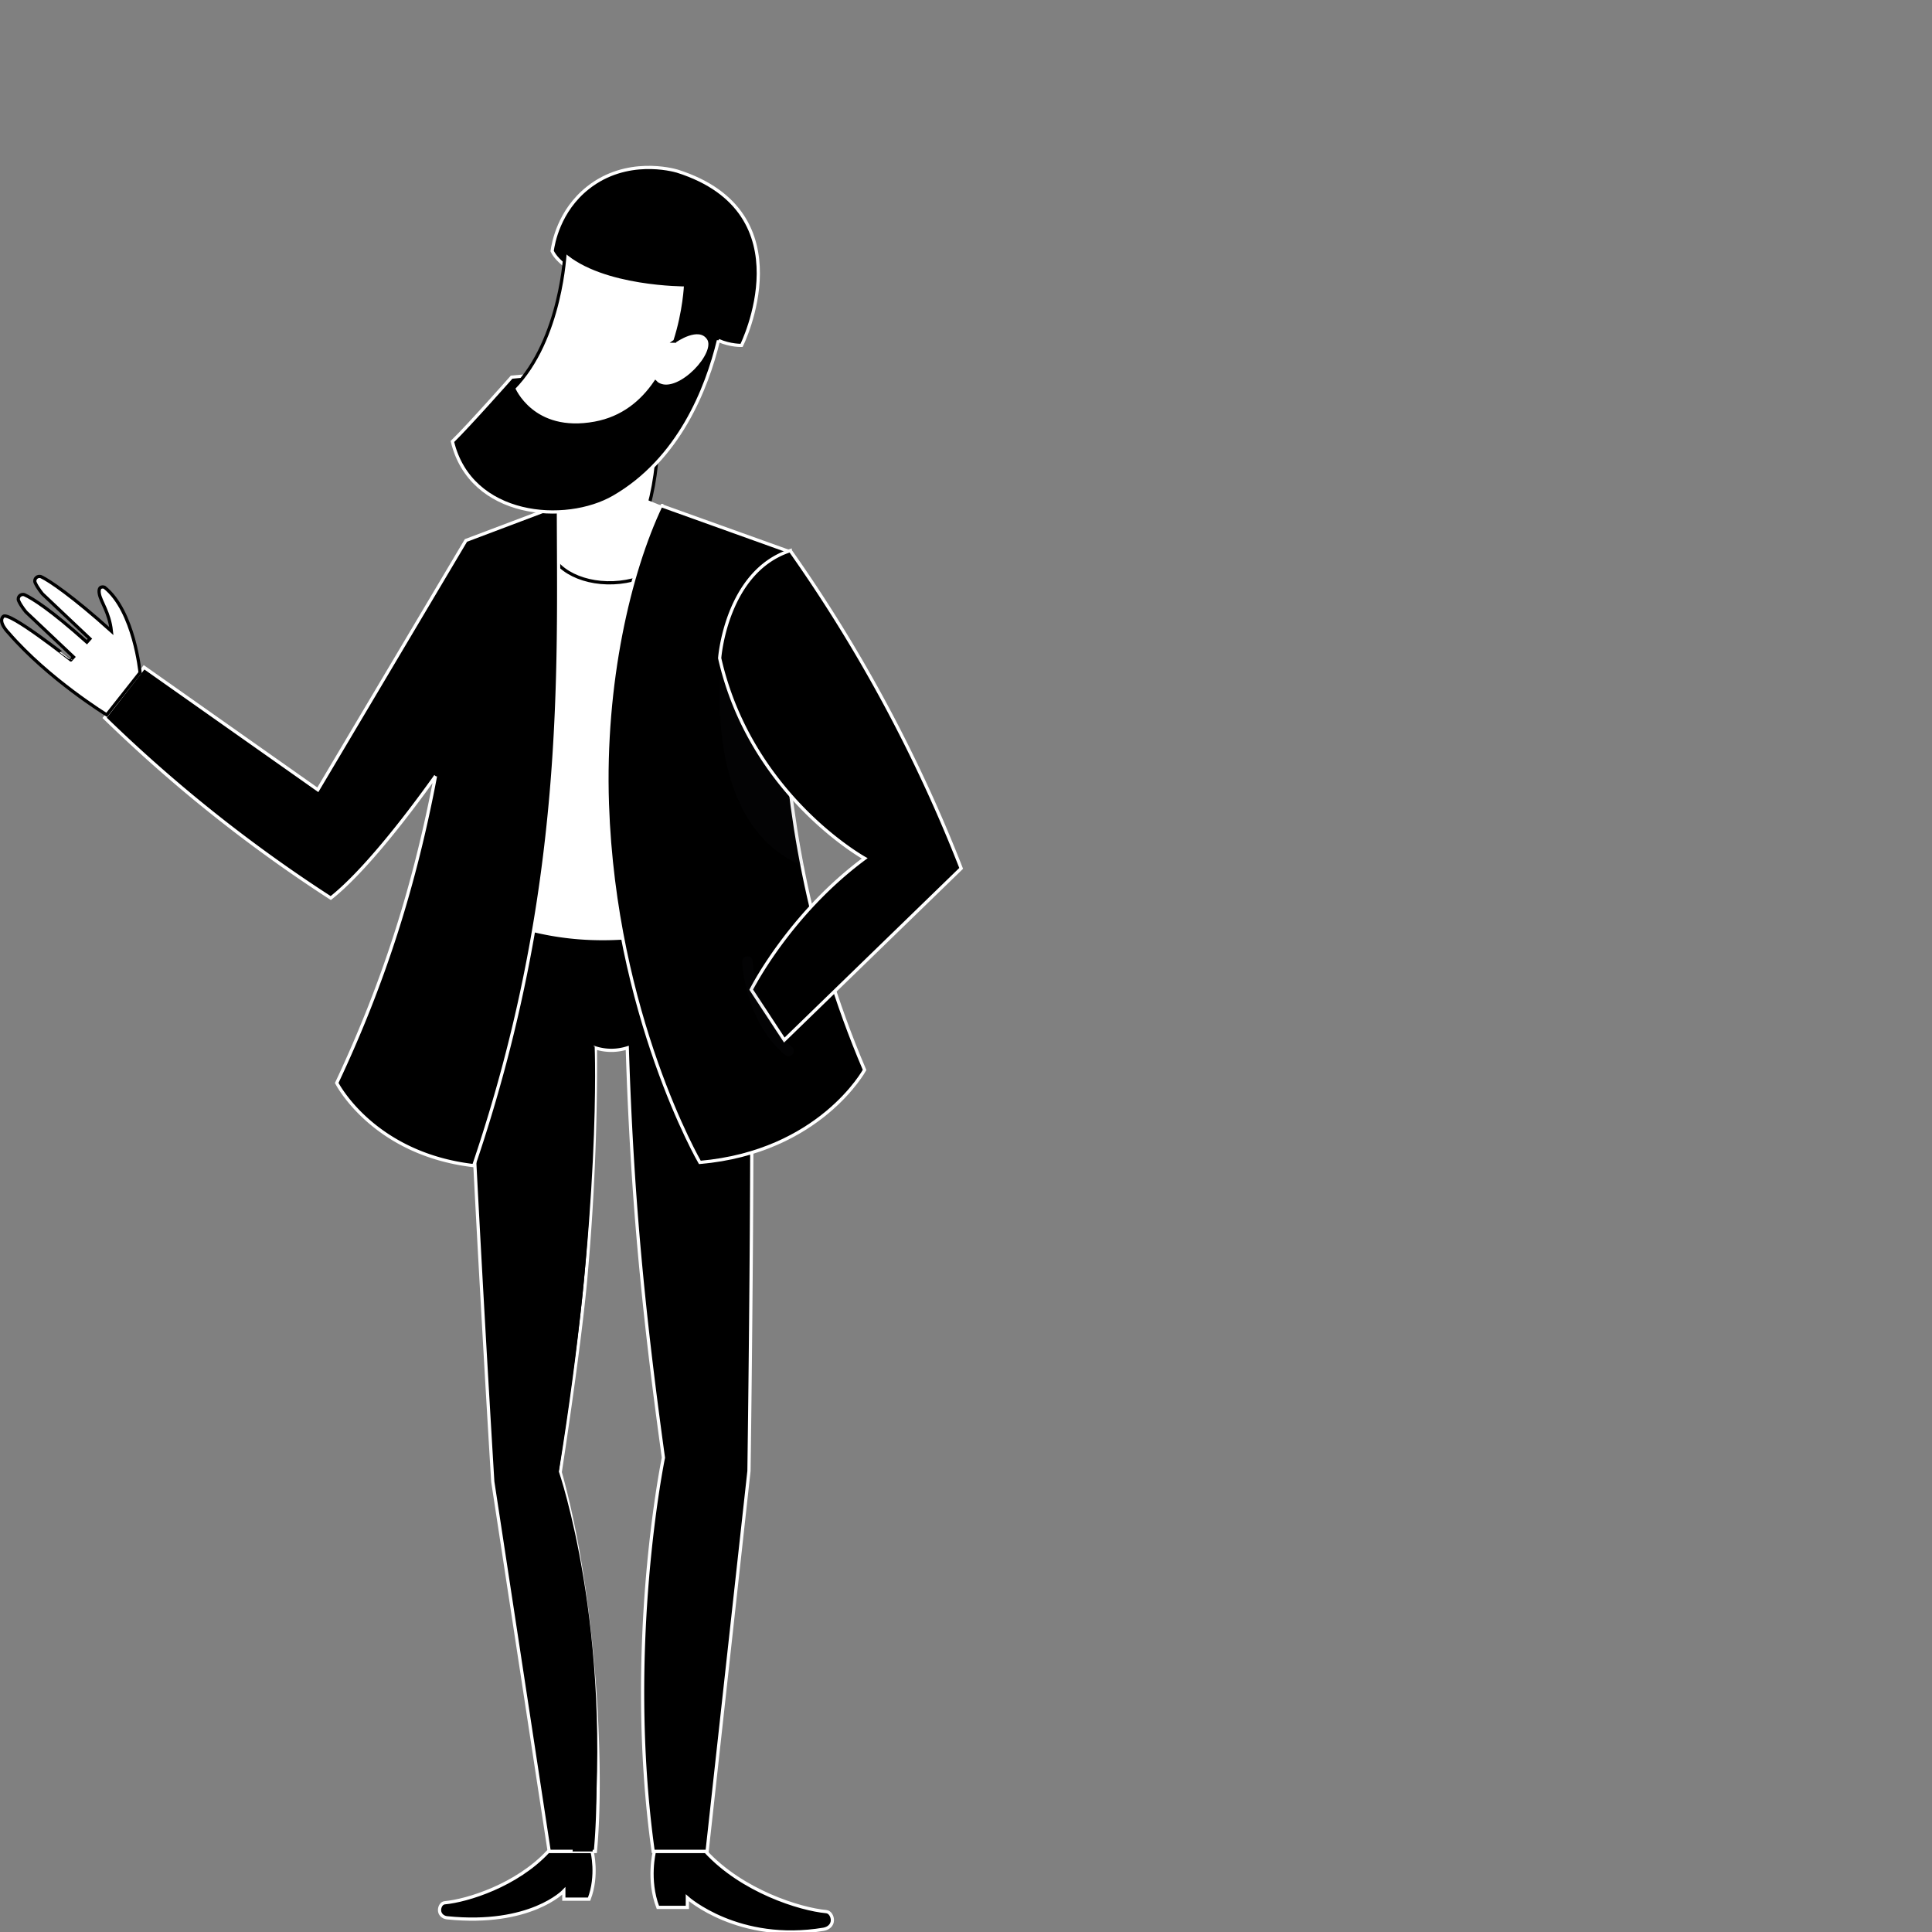
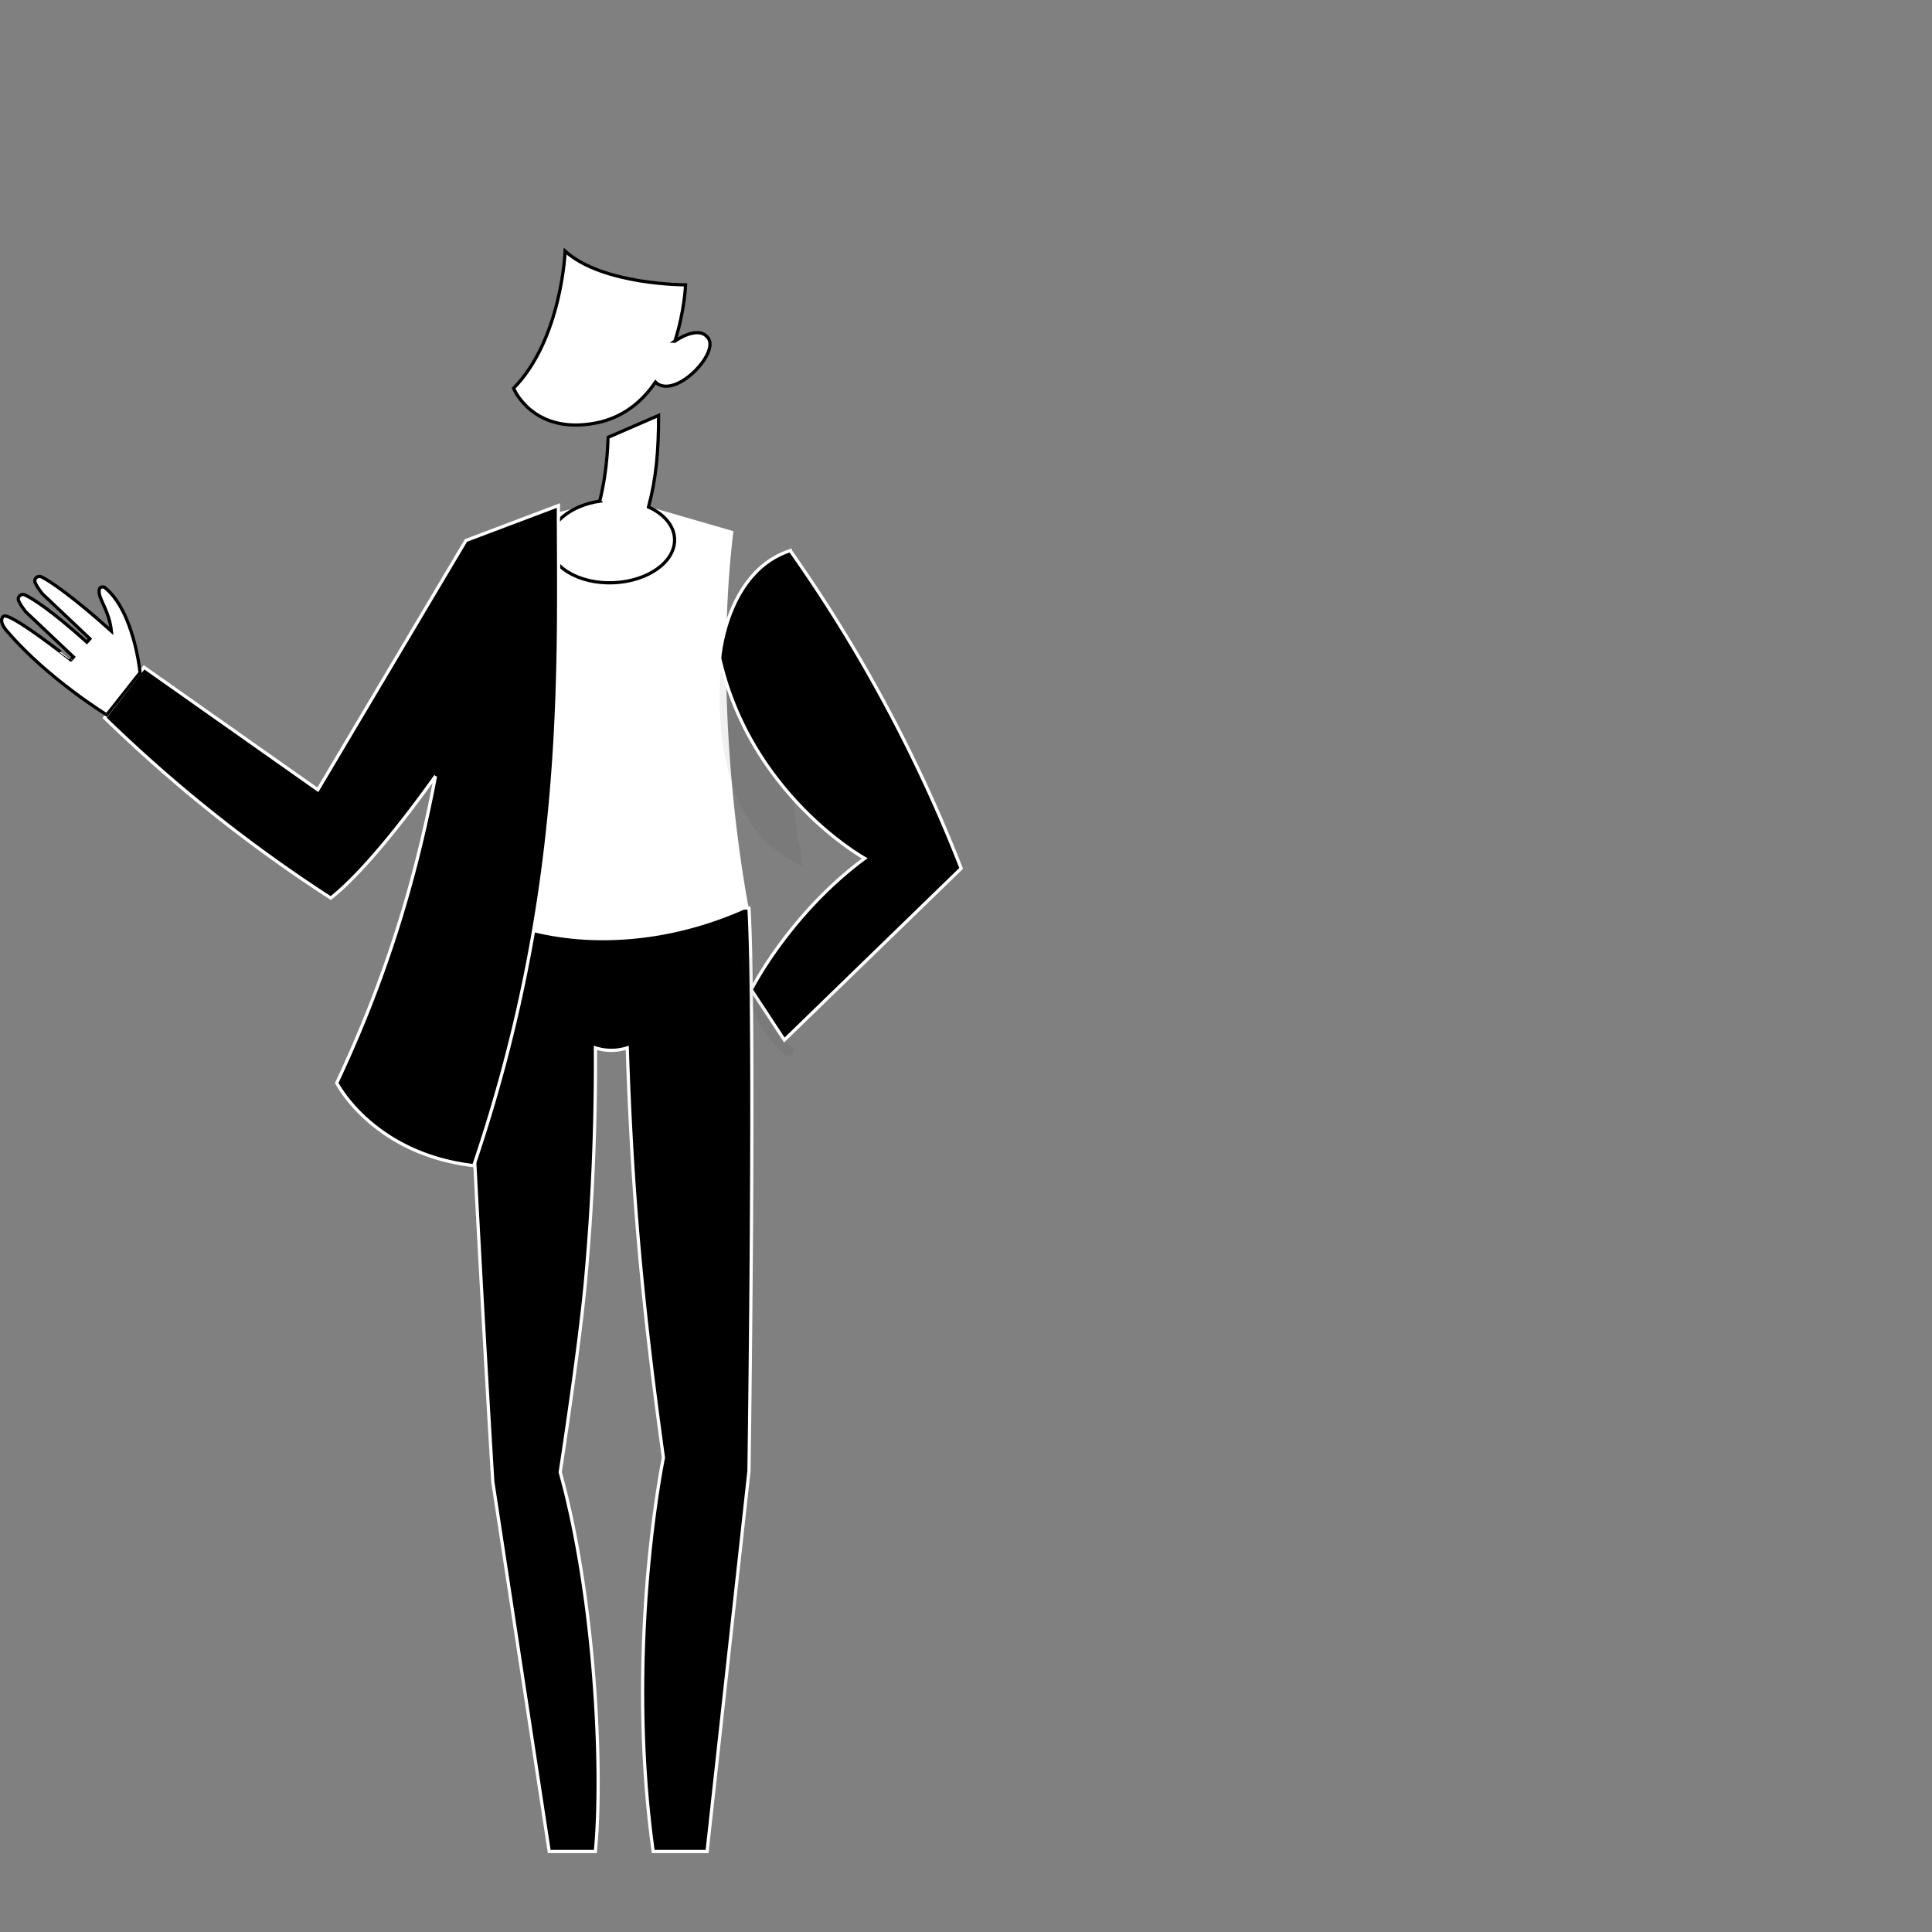
<svg xmlns="http://www.w3.org/2000/svg" width="600" height="600" viewBox="0 0 600 600">
  <rect x="0" y="0" width="600" height="600" fill="#808080" stroke="none" />
  <g fill="none" fill-rule="evenodd">
    <path fill="#000" stroke="#FFF" d="M144.552 282c-.825 26.106 8.483 178.14 8.483 178.14L170.566 575h14.33c2.433-25.073 0-78.58-10.92-117.793 0 0 5.918-38.189 7.856-59.37a743.681 743.681 0 0 0 3.08-72.41 16.319 16.319 0 0 0 9.892 0c1.437 44.533 4.63 79.64 11.225 127.282 0 0-12.105 58.37-3.172 122.291h16.732l13.01-118.159s2.026-139.872 0-174.841h-88.047z" />
    <path fill="#FFF" d="M159.67 162.517a378.436 378.436 0 0 0-14.938 119.341c7.895 3.866 21.26 9.398 38.582 10.067 15.075.583 31.92-2.19 49.186-10.067 0 0-11.806-58.542-4.733-116.895L200.259 157h-18.442l-22.146 5.517z" />
    <path fill="#FFF" stroke="#000" d="M186.236 155.635c2.575-9.992 2.57-19.773 2.58-19.805l15.72-6.83c0 11.167-.753 19.55-3.132 28.462 4.757 2.15 7.916 5.72 8.089 9.878.293 7.082-8.196 13.187-18.961 13.634-10.765.447-19.731-4.932-20.025-12.015-.263-6.357 6.548-11.925 15.73-13.324z" />
-     <path fill="#FFF" d="M173.719 157.246L186.392 153l21.398 8.873 1.71-3.192-11.203-4.508L173.5 174z" />
-     <path fill="#000" stroke="#FFF" d="M205.277 157l40.099 14.381s-13.157 76.014 23.124 160.905c0 0-13.862 25.45-51.154 28.714 0 0-26.49-45.615-28.714-111.33-1.269-37.519 6.78-71.934 16.645-92.67z" />
    <path fill="#EFEDDA" d="M249.5 269l-.004-.001A341.558 341.558 0 0 1 245.5 241v.001a342.48 342.48 0 0 0 4 27.999z" />
    <path fill="#343839" d="M249.5 269c-32.478-13.164-25.333-64-25.333-64l21.142 35.874A329.553 329.553 0 0 0 249.5 269z" opacity=".07" />
    <path fill="#000" stroke="#FFF" d="M245.414 171a463.735 463.735 0 0 1 53.086 98.681L243.577 323l-10.279-15.647s11.749-23.396 35.245-40.779c0 0-35.386-19.574-45.043-62.172 0 0 1.962-26.886 21.914-33.402zM135.243 241.042c-10.138 14.202-22.804 30.163-32.52 37.86a454.003 454.003 0 0 1-33.015-23.495A454.748 454.748 0 0 1 32.5 222.934l12.241-15.7 53.965 38.047 45.99-77.434L173.415 157c.057 51.037 2.672 119.765-26.303 205-31.366-3.644-42.537-25.686-42.537-25.686 15.103-32.085 24.41-62.29 30.667-95.272z" />
-     <path fill="#000" stroke="#FFF" d="M223.117 105.744c-3.648 14.986-12.28 36.899-32.452 48.585-15.053 8.72-44.483 6.438-50.165-17.215 5.034-4.891 18.383-19.985 18.383-19.985l44.236-4.113c2.491-5.302 5.623-13.135 7.37-21.992-17.54 2.169-35.84-6.245-39.017-13.067.337-2.348 2.06-12.499 11.178-19.685 11.945-9.412 26.197-5.559 27.667-5.134 40.509 12.835 19.983 54.13 19.983 54.13s-3.355.127-7.183-1.524z" />
    <path fill="#FFF" stroke="#000" d="M209.598 105.94l.018-.012s7.434-5.332 10.41-.789c2.977 4.542-8.802 17.232-15.197 14.402 0 0-.671-.23-1.277-.87-4.158 6.11-10.15 11.164-18.78 12.755-19.466 3.59-25.272-10.845-25.272-10.845C174.448 105.346 175.512 78 175.512 78c11.725 10.56 37.405 10.455 37.405 10.455s-.312 8.203-3.319 17.485z" />
-     <path fill="#000" stroke="#FFF" d="M182.947 589.8h-7.845v-2.546s-10.357 10.98-36.26 8.334c-1.287-.13-2.342-1.082-2.342-2.394 0-1.041.61-2.182 1.632-2.276 6.999-.64 22.368-5.419 32.105-15.918h13.642s1.894 7.479-.932 14.8zM204.311 592.36h9.153v-2.987s15.836 14.187 42.304 9.777c1.49-.249 2.732-1.27 2.732-2.81 0-1.22-.712-2.558-1.905-2.668-8.163-.752-26.095-6.356-37.455-18.672h-15.915s-2.21 8.773 1.086 17.36z" />
    <path fill="#FFF" stroke="#000" d="M32.438 182.376s-2.106-.782-1.58 2.09c.452 2.464 3.095 5.705 3.728 11.52C22.59 185.2 15.258 180.26 12.832 179.134c-1.165-.54-2.415.646-1.91 1.82.71 1.651 2.292 3.512 2.292 3.512l14.706 13.908-.941 1.048c-11.385-10.19-16.897-13.567-19.283-14.674-1.165-.54-2.415.646-1.91 1.82.712 1.65 2.292 3.51 2.292 3.51l14.755 13.956-.832.928S2.766 189.687 1.01 191.428c-1.756 1.74 1.58 5.048 1.58 5.048C15.056 210.923 33.148 222 33.148 222L43.5 208.89s-1.844-19.203-11.062-26.514z" />
    <path fill="#343839" d="M244.857 328c-.375 0-.753-.128-1.062-.39-12.45-10.557-13.264-28.162-13.294-28.906A1.643 1.643 0 0 1 232.08 297a1.648 1.648 0 0 1 1.704 1.575c.007.168.807 16.923 12.137 26.532a1.64 1.64 0 0 1-1.063 2.892z" opacity=".07" />
-     <path fill="#000" d="M184.68 325s2.18 50.416-11.127 132.005c0 0 16.943 48.827 10.475 117.995h-6.21s6.846-73.351-13.318-116.303c0 0 17.373-52.863 17.373-133.697h2.807z" />
  </g>
</svg>